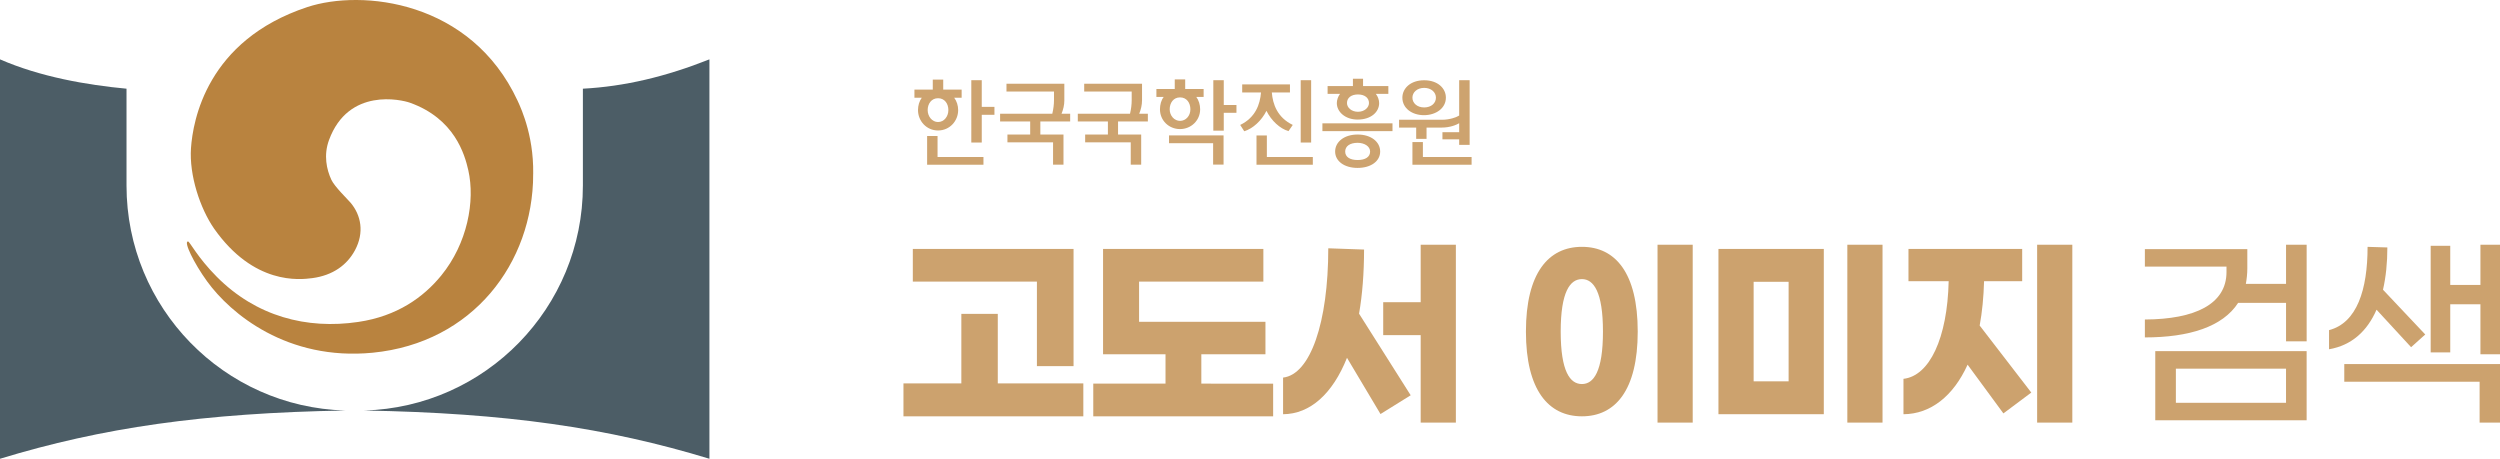
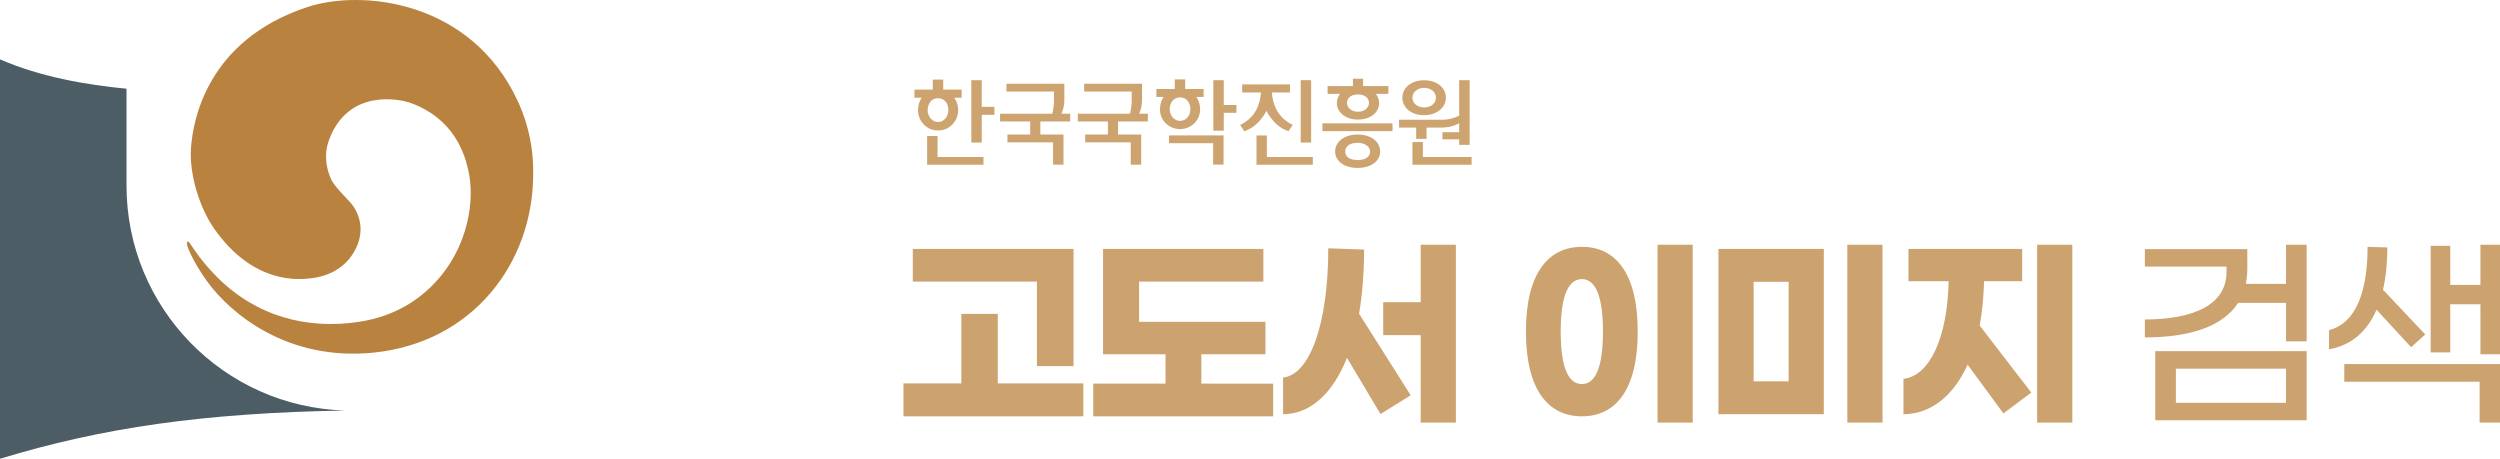
<svg xmlns="http://www.w3.org/2000/svg" version="1.1" id="레이어_1" x="0px" y="0px" width="141.443px" height="25.955px" viewBox="0 0 141.443 25.955" enable-background="new 0 0 141.443 25.955" xml:space="preserve">
  <path fill="#B9833F" d="M29.283,5.697c-2.637-5.668-8.803-6.32-11.902-5.295c-5.692,1.886-6.467,6.435-6.575,7.973  c-0.108,1.541,0.516,3.418,1.307,4.559c2.248,3.194,4.832,2.896,5.56,2.801c1.169-0.157,1.967-0.749,2.411-1.578  c0.537-1,0.344-1.979-0.242-2.68c-0.154-0.184-0.915-0.917-1.095-1.307c-0.266-0.574-0.449-1.384-0.133-2.245  c1.098-2.996,4.111-2.28,4.576-2.115c2.527,0.899,3.102,2.923,3.306,3.822c0.394,1.746-0.051,4.14-1.53,5.954  c-1.008,1.235-2.498,2.304-4.694,2.628c-2.922,0.434-5.783-0.315-8.009-2.557c-1.099-1.104-1.53-1.999-1.627-1.997  c-0.259,0.004,0.333,1.224,1.08,2.256c1.332,1.837,4.538,4.506,9.366,4.04c5.683-0.556,9.068-5.086,9.085-10.076  c-0.005,0.119-0.011,0.24-0.016,0.361C30.291,7.905,29.515,6.197,29.283,5.697" />
  <path fill="#4C5D66" d="M7.158,10.5V5.018C4.91,4.809,2.264,4.347,0,3.358v22.597c5.781-1.758,11.48-2.588,19.53-2.73  C12.662,23.035,7.158,17.412,7.158,10.5" />
-   <path fill="#4C5D66" d="M32.978,10.5V5.018c2.352-0.125,4.679-0.676,7.159-1.66v22.597c-5.78-1.758-11.481-2.588-19.532-2.73  C27.473,23.035,32.978,17.412,32.978,10.5" />
  <g>
    <g>
      <path fill="#CDA36F" d="M53.986,5.53c0.144,0.192,0.224,0.442,0.224,0.698c0,0.617-0.479,1.154-1.139,1.154    c-0.654,0-1.133-0.538-1.133-1.154c0-0.256,0.074-0.505,0.213-0.698h-0.415V5.068h1.038V4.504h0.591v0.564h1.042V5.53H53.986z     M52.454,9.319V7.696h0.59v1.187h2.597v0.437H52.454z M53.071,5.557c-0.373,0-0.586,0.314-0.586,0.671s0.25,0.676,0.586,0.676    c0.346,0,0.585-0.319,0.585-0.676S53.45,5.557,53.071,5.557 M55.545,6.494v1.57h-0.591V4.537h0.591v1.511h0.718v0.446H55.545z" />
      <path fill="#CDA36F" d="M60.218,5.68c0,0.261-0.064,0.521-0.16,0.756h0.489v0.436H58.86v0.74h1.309v1.703h-0.59V8.053h-2.581    V7.611h1.287v-0.74h-1.702V6.436h2.953c0.063-0.266,0.096-0.532,0.096-0.766V5.18h-2.688V4.738h3.273V5.68z" />
      <path fill="#CDA36F" d="M64.613,5.68c0,0.261-0.064,0.521-0.16,0.756h0.49v0.436h-1.687v0.74h1.309v1.703h-0.591V8.053h-2.579    V7.611h1.287v-0.74h-1.703V6.436h2.954c0.064-0.266,0.095-0.532,0.095-0.766V5.18h-2.687V4.738h3.272V5.68z" />
      <path fill="#CDA36F" d="M67.683,5.483c0.139,0.187,0.218,0.442,0.218,0.702c0,0.623-0.505,1.118-1.139,1.118    c-0.628,0-1.134-0.484-1.134-1.118c0-0.266,0.07-0.521,0.213-0.702h-0.415V5.037h1.038V4.494h0.591v0.543h1.043v0.446H67.683z     M68.635,9.314V8.101H66.14V7.66h3.086v1.654H68.635z M66.763,5.51c-0.373,0-0.585,0.309-0.585,0.675    c0,0.367,0.266,0.654,0.585,0.654c0.33,0,0.586-0.287,0.586-0.654C67.349,5.818,67.141,5.51,66.763,5.51 M69.237,6.382v1.011    h-0.591V4.537h0.591v1.404h0.718v0.441H69.237z" />
      <path fill="#CDA36F" d="M72.898,7.42c-0.49-0.149-0.963-0.586-1.246-1.149c-0.281,0.563-0.771,1.006-1.256,1.155l-0.229-0.357    c0.868-0.42,1.123-1.17,1.177-1.836h-1.064V4.775h2.702v0.457h-1.026c0.053,0.666,0.314,1.416,1.185,1.836L72.898,7.42z     M71.089,9.319V7.666h0.586v1.217h2.601v0.437H71.089z M73.59,4.537h0.591v3.527H73.59V4.537z" />
      <path fill="#CDA36F" d="M74.818,6.978h3.965V7.42h-3.965V6.978z M77.842,5.312c0.117,0.149,0.186,0.346,0.186,0.522    c0,0.495-0.447,0.931-1.219,0.931c-0.697,0-1.175-0.436-1.175-0.931c0-0.171,0.064-0.368,0.18-0.522h-0.702V4.871h1.432V4.456    h0.574v0.415h1.431v0.441H77.842z M76.809,9.5c-0.761,0-1.271-0.388-1.271-0.926c0-0.548,0.511-0.963,1.271-0.963    c0.767,0,1.277,0.415,1.277,0.963C78.086,9.112,77.575,9.5,76.809,9.5 M76.809,8.08c-0.436,0-0.702,0.191-0.702,0.495    s0.267,0.479,0.702,0.479c0.437,0,0.708-0.175,0.708-0.479C77.517,8.276,77.191,8.08,76.809,8.08 M76.83,5.344    c-0.383,0-0.622,0.191-0.622,0.485c0,0.255,0.25,0.495,0.622,0.495c0.367,0,0.623-0.24,0.623-0.495    C77.453,5.536,77.208,5.344,76.83,5.344" />
      <path fill="#CDA36F" d="M82.556,8.196V7.882h-0.947V7.479h0.947V6.973c-0.164,0.096-0.517,0.245-0.99,0.245H80.71v0.638h-0.586    V7.218h-0.968V6.776h2.426c0.452,0,0.836-0.149,0.974-0.239v-2h0.592v3.66H82.556z M80.565,6.516c-0.68,0-1.223-0.394-1.223-0.99    c0-0.532,0.467-0.985,1.233-0.985c0.768,0,1.229,0.453,1.229,0.985C81.805,6.122,81.241,6.516,80.565,6.516 M80.576,4.972    c-0.398,0-0.665,0.25-0.665,0.554c0,0.309,0.267,0.553,0.665,0.553c0.4,0,0.665-0.244,0.665-0.553    C81.241,5.223,80.977,4.972,80.576,4.972 M79.911,9.319V8.037h0.592v0.846h2.756v0.437H79.911z" />
    </g>
  </g>
  <g>
    <path fill="#CCA26E" d="M61.292,21.693v1.861H51.115v-1.861h3.275v-3.935h2.062v3.935H61.292z M58.666,15.932h-7.021v-1.849h9.094   v6.632h-2.073V15.932z" />
    <path fill="#CCA26E" d="M72.031,21.705v1.85H61.854v-1.85h4.088v-1.661h-3.534v-5.96h9.07v1.849h-7.032v2.273h7.15v1.838h-3.628   v1.661H72.031z" />
    <path fill="#CCA26E" d="M76.892,17.747l2.921,4.617l-1.708,1.061l-1.896-3.181c-0.813,2.038-2.085,3.181-3.616,3.192v-2.073   c1.543-0.177,2.557-3.11,2.557-7.315l2.025,0.071C77.174,15.449,77.08,16.663,76.892,17.747z M82.369,13.847v10.061h-1.991v-4.948   h-2.12v-1.861h2.12v-3.251H82.369z" />
    <path fill="#CCA26E" d="M92.658,18.759c0,3.311-1.26,4.795-3.157,4.795c-1.896,0-3.168-1.484-3.168-4.795   c0-3.31,1.271-4.794,3.168-4.794C91.398,13.965,92.658,15.449,92.658,18.759z M88.3,18.759c0,2.262,0.53,2.969,1.201,2.969   c0.66,0,1.19-0.707,1.19-2.969c0-2.25-0.53-2.968-1.19-2.968C88.83,15.791,88.3,16.509,88.3,18.759z M95.769,23.908h-1.991V13.847   h1.991V23.908z" />
    <path fill="#CCA26E" d="M103.186,23.436h-5.961v-9.353h5.961V23.436z M101.195,21.575v-5.631h-1.979v5.631H101.195z    M106.508,23.908h-1.991V13.847h1.991V23.908z" />
    <path fill="#CCA26E" d="M112.004,18.418l2.921,3.792l-1.578,1.179l-2.026-2.757c-0.813,1.791-2.097,2.792-3.628,2.804v-2.003   c1.473-0.164,2.485-2.297,2.557-5.524h-2.274v-1.826h6.433v1.826h-2.156C112.228,16.816,112.146,17.652,112.004,18.418z    M117.246,13.847v10.061h-1.991V13.847H117.246z" />
    <path fill="#CCA26E" d="M130.504,13.847v5.466h-1.166v-2.179h-2.71c-0.872,1.355-2.769,1.956-5.277,1.956v-1.013   c2.839-0.012,4.618-0.872,4.618-2.686v-0.307h-4.618v-0.989h5.796v1.095c0,0.307-0.035,0.601-0.083,0.872h2.274v-2.215H130.504z    M121.939,19.867h8.564v3.911h-8.564V19.867z M123.105,22.789h6.232v-1.932h-6.232V22.789z" />
    <path fill="#CCA26E" d="M131.771,19.761v-1.083c1.579-0.413,2.18-2.286,2.18-4.712L135.07,14c0,0.872-0.082,1.673-0.247,2.391   l2.391,2.533l-0.801,0.719l-1.955-2.121C133.928,18.736,133.056,19.537,131.771,19.761z M132.632,20.597h8.812v3.311h-1.154v-2.31   h-7.657V20.597z M141.443,13.847v6.196h-1.107v-2.827h-1.708v2.721h-1.107v-6.031h1.107v2.214h1.708v-2.273H141.443z" />
  </g>
</svg>